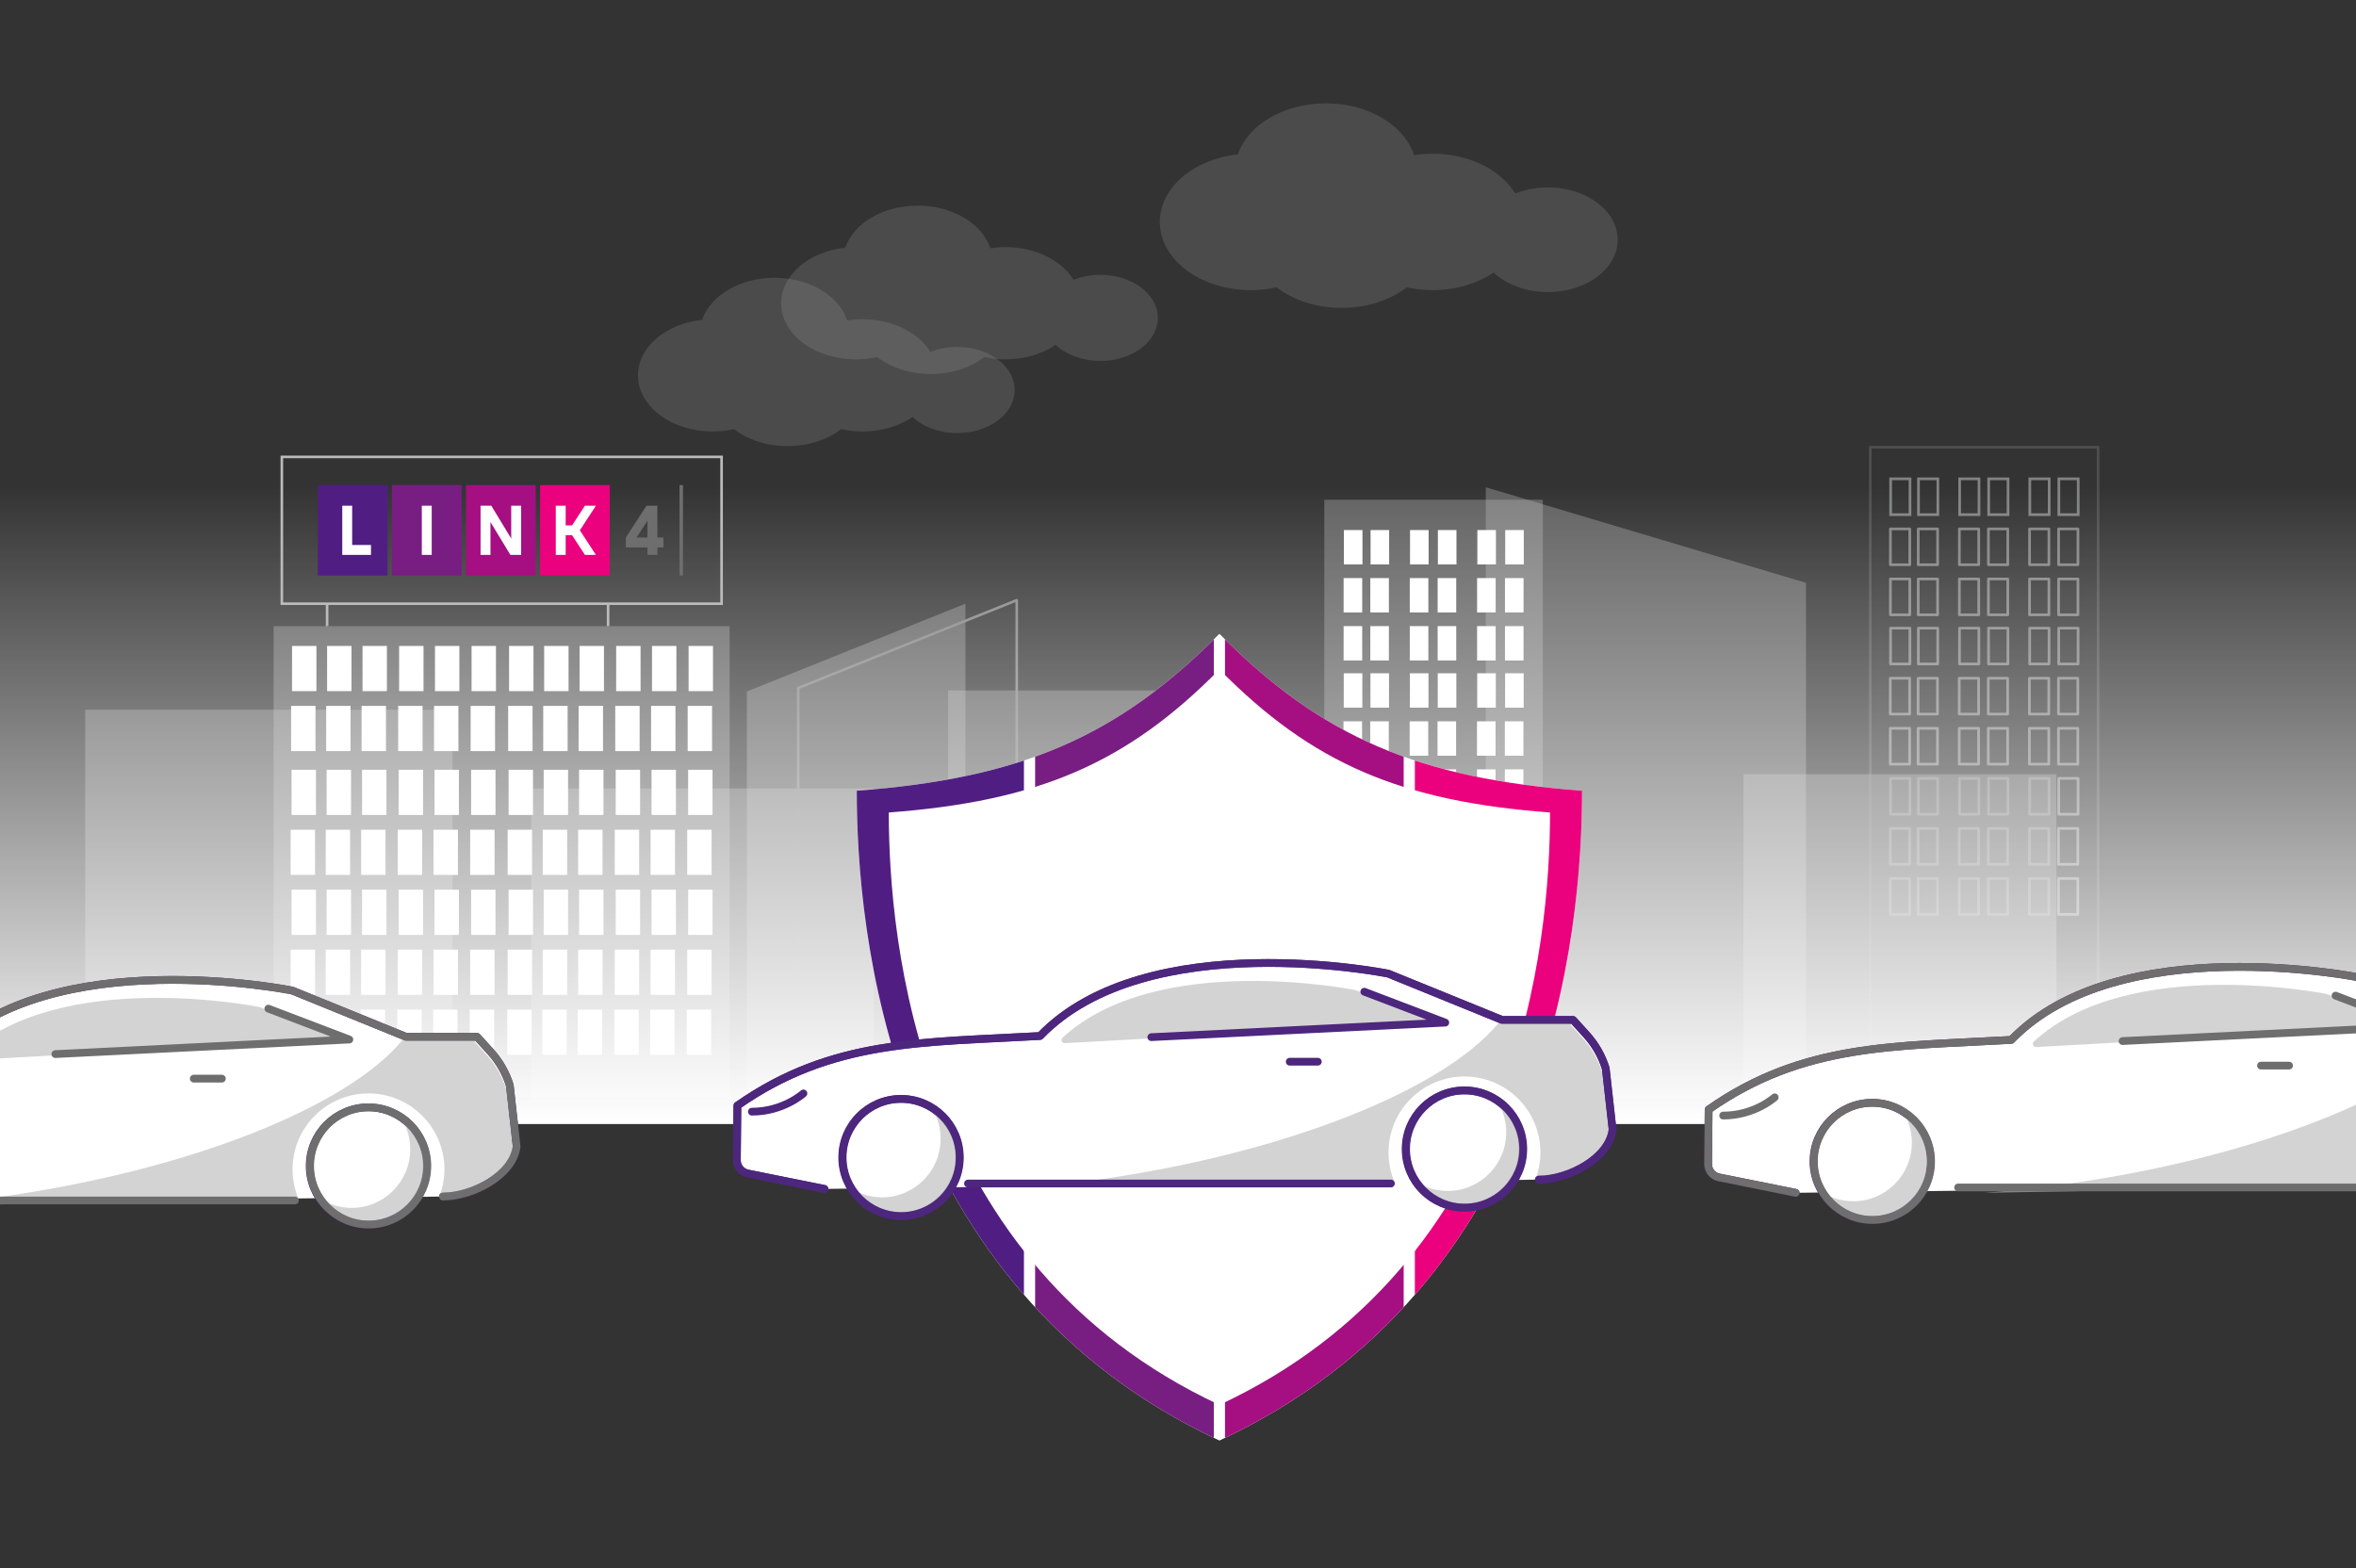
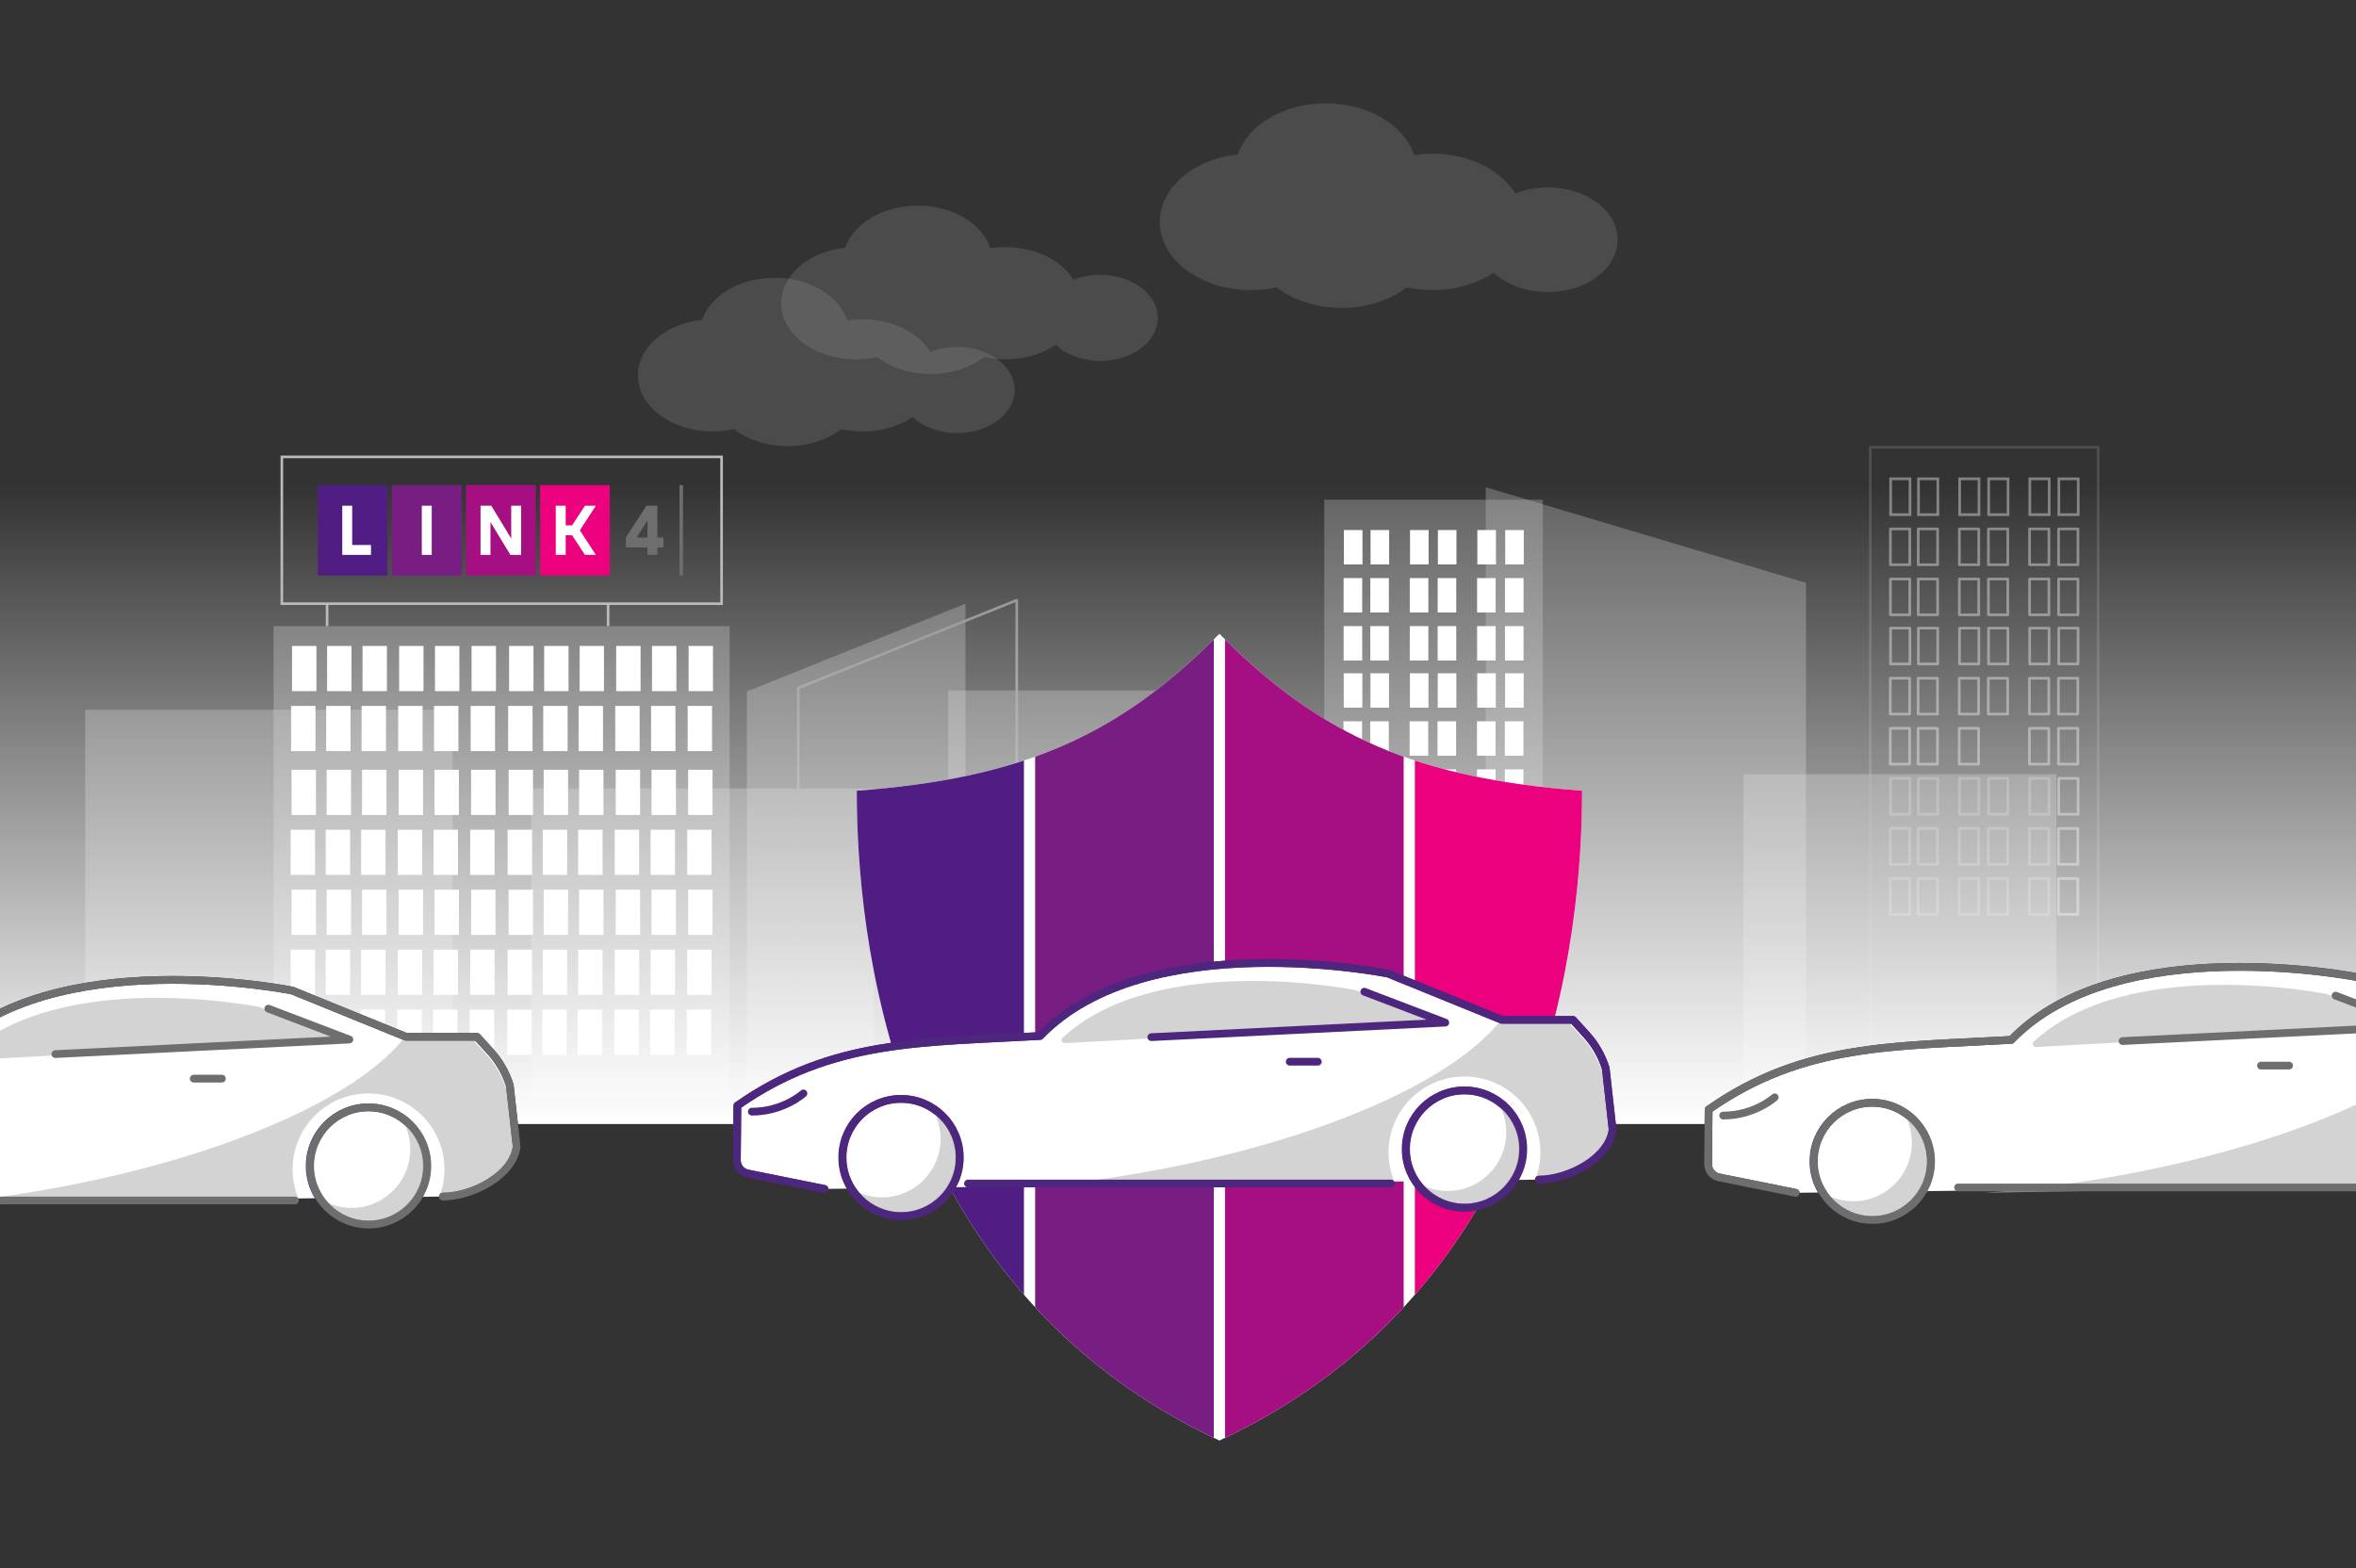
<svg xmlns="http://www.w3.org/2000/svg" id="Warstwa_1" viewBox="0 0 912.77 607.59">
  <rect x="0" y="0" width="912.77" height="607.59" fill="#333333" stroke="none" />
  <defs>
    <style>.cls-1,.cls-2{opacity:.35;}.cls-1,.cls-3,.cls-4,.cls-5,.cls-6,.cls-7,.cls-8,.cls-9{fill:none;}.cls-1,.cls-4,.cls-6,.cls-7,.cls-10,.cls-9{stroke-linejoin:round;}.cls-1,.cls-4,.cls-6,.cls-8{stroke:#818282;}.cls-1,.cls-4,.cls-8{stroke-width:1.04px;}.cls-11,.cls-12,.cls-2,.cls-13,.cls-5,.cls-14,.cls-15,.cls-16,.cls-17,.cls-18,.cls-19,.cls-20,.cls-21{stroke-width:0px;}.cls-11,.cls-13{fill:#6e6e6e;}.cls-12{fill:#781e82;}.cls-2,.cls-14,.cls-21{fill:#bcbbbb;}.cls-3{stroke:#bcbbbb;}.cls-3,.cls-8{stroke-miterlimit:10;}.cls-13,.cls-17{fill-rule:evenodd;}.cls-14{opacity:.18;}.cls-15,.cls-17,.cls-10{fill:#fff;}.cls-16{fill:#eb007d;}.cls-22{clip-path:url(#clippath);}.cls-18{fill:#501e82;}.cls-7{stroke:#6e6e6e;}.cls-7,.cls-10,.cls-9{stroke-linecap:round;stroke-width:3px;}.cls-19{fill:url(#Gradient_bez_nazwy_5);}.cls-20{fill:#a50f82;}.cls-10,.cls-9{stroke:#4d267d;}.cls-21{opacity:.65;}</style>
    <linearGradient id="Gradient_bez_nazwy_5" x1="440.54" y1="2838.89" x2="440.54" y2="2501.06" gradientTransform="translate(0 -1637.72) scale(1 .73)" gradientUnits="userSpaceOnUse">
      <stop offset="0" stop-color="#fff" />
      <stop offset="1" stop-color="#fff" stop-opacity="0" />
    </linearGradient>
    <clipPath id="clippath">
      <path class="cls-5" d="M472.43,245.57c-39.61,40.21-77.39,56.06-140.5,60.81,0,53.99,11.9,191.82,140.5,251.77,128.6-59.94,140.5-197.77,140.5-251.77-63.1-4.75-100.89-20.6-140.5-60.81h0Z" />
    </clipPath>
  </defs>
  <rect class="cls-2" x="33.01" y="274.99" width="142.31" height="144.92" />
  <polygon class="cls-2" points="699.68 425.51 575.62 425.51 575.62 188.8 699.68 225.83 699.68 425.51" />
  <rect class="cls-2" x="513.07" y="193.64" width="84.66" height="233.11" />
  <rect class="cls-2" x="205.79" y="305.5" width="132.77" height="121.24" />
  <polygon class="cls-2" points="374.02 423.34 289.35 423.34 289.35 267.93 374.02 233.91 374.02 423.34" />
  <rect class="cls-15" x="520.65" y="205.38" width="7.2" height="13.32" />
  <rect class="cls-15" x="530.99" y="205.38" width="7.2" height="13.32" />
  <rect class="cls-15" x="546.28" y="205.38" width="7.2" height="13.32" />
  <rect class="cls-15" x="557.07" y="205.38" width="7.2" height="13.32" />
  <rect class="cls-15" x="572.36" y="205.38" width="7.2" height="13.32" />
  <rect class="cls-15" x="583.15" y="205.38" width="7.2" height="13.32" />
  <rect class="cls-15" x="520.55" y="223.99" width="7.2" height="13.32" />
  <rect class="cls-15" x="530.89" y="223.99" width="7.2" height="13.32" />
  <rect class="cls-15" x="546.18" y="223.99" width="7.2" height="13.32" />
  <rect class="cls-15" x="556.98" y="223.99" width="7.2" height="13.32" />
  <rect class="cls-15" x="572.26" y="223.99" width="7.2" height="13.32" />
  <rect class="cls-15" x="583.06" y="223.99" width="7.2" height="13.32" />
  <rect class="cls-15" x="520.55" y="242.6" width="7.2" height="13.32" />
  <rect class="cls-15" x="530.89" y="242.6" width="7.2" height="13.32" />
  <rect class="cls-15" x="546.18" y="242.6" width="7.2" height="13.32" />
  <rect class="cls-15" x="556.98" y="242.6" width="7.2" height="13.32" />
  <rect class="cls-15" x="572.26" y="242.6" width="7.2" height="13.32" />
  <rect class="cls-15" x="583.06" y="242.6" width="7.2" height="13.32" />
  <rect class="cls-15" x="520.6" y="260.87" width="7.2" height="13.32" />
  <rect class="cls-15" x="530.94" y="260.87" width="7.2" height="13.32" />
  <rect class="cls-15" x="546.23" y="260.87" width="7.2" height="13.32" />
  <rect class="cls-15" x="557.02" y="260.87" width="7.2" height="13.32" />
  <rect class="cls-15" x="572.31" y="260.87" width="7.2" height="13.32" />
  <rect class="cls-15" x="583.11" y="260.87" width="7.2" height="13.32" />
  <rect class="cls-15" x="520.5" y="279.49" width="7.2" height="13.32" />
  <rect class="cls-15" x="530.85" y="279.49" width="7.2" height="13.32" />
  <rect class="cls-15" x="546.13" y="279.49" width="7.2" height="13.32" />
  <rect class="cls-15" x="556.93" y="279.49" width="7.2" height="13.32" />
  <rect class="cls-15" x="572.22" y="279.49" width="7.2" height="13.32" />
  <rect class="cls-15" x="583.01" y="279.49" width="7.2" height="13.32" />
  <rect class="cls-15" x="520.5" y="298.1" width="7.2" height="13.32" />
  <rect class="cls-15" x="530.85" y="298.1" width="7.2" height="13.32" />
  <rect class="cls-15" x="546.13" y="298.1" width="7.2" height="13.32" />
  <rect class="cls-15" x="556.93" y="298.1" width="7.2" height="13.32" />
  <rect class="cls-15" x="572.22" y="298.1" width="7.2" height="13.32" />
  <rect class="cls-15" x="583.01" y="298.1" width="7.2" height="13.32" />
  <rect class="cls-15" x="520.6" y="316.71" width="7.2" height="13.32" />
  <rect class="cls-15" x="530.94" y="316.71" width="7.2" height="13.32" />
  <rect class="cls-15" x="546.23" y="316.71" width="7.2" height="13.32" />
  <rect class="cls-15" x="557.02" y="316.71" width="7.2" height="13.32" />
  <rect class="cls-15" x="572.31" y="316.71" width="7.2" height="13.32" />
  <rect class="cls-15" x="583.11" y="316.71" width="7.2" height="13.32" />
  <rect class="cls-15" x="520.5" y="335.32" width="7.2" height="13.32" />
  <rect class="cls-15" x="530.85" y="335.32" width="7.2" height="13.32" />
  <rect class="cls-15" x="546.13" y="335.32" width="7.2" height="13.32" />
  <rect class="cls-15" x="556.93" y="335.32" width="7.2" height="13.32" />
  <rect class="cls-15" x="572.22" y="335.32" width="7.2" height="13.32" />
  <rect class="cls-15" x="583.01" y="335.32" width="7.2" height="13.32" />
  <rect class="cls-15" x="520.5" y="353.94" width="7.2" height="13.32" />
  <rect class="cls-15" x="530.85" y="353.94" width="7.2" height="13.32" />
  <rect class="cls-15" x="546.13" y="353.94" width="7.2" height="13.32" />
  <rect class="cls-15" x="556.93" y="353.94" width="7.2" height="13.32" />
  <rect class="cls-15" x="572.22" y="353.94" width="7.2" height="13.32" />
  <rect class="cls-15" x="583.01" y="353.94" width="7.2" height="13.32" />
  <rect class="cls-2" x="675.46" y="299.98" width="121.24" height="121.24" />
  <rect class="cls-2" x="367.33" y="267.53" width="84.66" height="159.82" />
  <rect class="cls-2" x="106" y="242.6" width="176.66" height="182.44" />
  <rect class="cls-15" x="113.14" y="250.28" width="9.45" height="17.51" />
  <rect class="cls-15" x="126.73" y="250.28" width="9.45" height="17.51" />
  <rect class="cls-15" x="140.45" y="250.28" width="9.45" height="17.51" />
  <rect class="cls-15" x="154.63" y="250.28" width="9.45" height="17.51" />
  <rect class="cls-15" x="168.52" y="250.28" width="9.45" height="17.51" />
  <rect class="cls-15" x="182.7" y="250.28" width="9.45" height="17.51" />
  <rect class="cls-15" x="197.23" y="250.28" width="9.45" height="17.51" />
  <rect class="cls-15" x="210.82" y="250.28" width="9.45" height="17.51" />
  <rect class="cls-15" x="224.54" y="250.28" width="9.45" height="17.51" />
  <rect class="cls-15" x="238.72" y="250.28" width="9.45" height="17.51" />
  <rect class="cls-15" x="252.6" y="250.28" width="9.45" height="17.51" />
  <rect class="cls-15" x="266.78" y="250.28" width="9.45" height="17.51" />
  <rect class="cls-15" x="112.78" y="273.51" width="9.45" height="17.51" />
  <rect class="cls-15" x="126.37" y="273.51" width="9.45" height="17.51" />
  <rect class="cls-15" x="140.09" y="273.51" width="9.45" height="17.51" />
  <rect class="cls-15" x="154.27" y="273.51" width="9.45" height="17.51" />
  <rect class="cls-15" x="168.15" y="273.51" width="9.45" height="17.51" />
  <rect class="cls-15" x="182.34" y="273.51" width="9.45" height="17.51" />
  <rect class="cls-15" x="196.87" y="273.51" width="9.45" height="17.51" />
  <rect class="cls-15" x="210.46" y="273.51" width="9.45" height="17.51" />
  <rect class="cls-15" x="224.17" y="273.51" width="9.45" height="17.51" />
  <rect class="cls-15" x="238.36" y="273.51" width="9.45" height="17.51" />
  <rect class="cls-15" x="252.24" y="273.51" width="9.45" height="17.51" />
  <rect class="cls-15" x="266.42" y="273.51" width="9.45" height="17.51" />
  <rect class="cls-15" x="112.96" y="298.26" width="9.45" height="17.51" />
  <rect class="cls-15" x="126.55" y="298.26" width="9.45" height="17.51" />
  <rect class="cls-15" x="140.27" y="298.26" width="9.45" height="17.51" />
  <rect class="cls-15" x="154.45" y="298.26" width="9.45" height="17.51" />
  <rect class="cls-15" x="168.34" y="298.26" width="9.45" height="17.51" />
  <rect class="cls-15" x="182.52" y="298.26" width="9.45" height="17.51" />
  <rect class="cls-15" x="197.05" y="298.26" width="9.45" height="17.51" />
  <rect class="cls-15" x="210.64" y="298.26" width="9.45" height="17.51" />
  <rect class="cls-15" x="224.35" y="298.26" width="9.45" height="17.51" />
  <rect class="cls-15" x="238.54" y="298.26" width="9.45" height="17.51" />
  <rect class="cls-15" x="252.42" y="298.26" width="9.45" height="17.51" />
  <rect class="cls-15" x="266.6" y="298.26" width="9.45" height="17.51" />
  <rect class="cls-15" x="112.6" y="321.49" width="9.45" height="17.51" />
  <rect class="cls-15" x="126.19" y="321.49" width="9.45" height="17.51" />
  <rect class="cls-15" x="139.91" y="321.49" width="9.45" height="17.51" />
  <rect class="cls-15" x="154.09" y="321.49" width="9.45" height="17.51" />
  <rect class="cls-15" x="167.97" y="321.49" width="9.45" height="17.51" />
  <rect class="cls-15" x="182.16" y="321.49" width="9.45" height="17.51" />
  <rect class="cls-15" x="196.68" y="321.49" width="9.45" height="17.51" />
  <rect class="cls-15" x="210.28" y="321.49" width="9.45" height="17.51" />
  <rect class="cls-15" x="223.99" y="321.49" width="9.45" height="17.51" />
  <rect class="cls-15" x="238.17" y="321.49" width="9.45" height="17.51" />
  <rect class="cls-15" x="252.06" y="321.49" width="9.45" height="17.51" />
  <rect class="cls-15" x="266.24" y="321.49" width="9.45" height="17.51" />
  <rect class="cls-15" x="112.96" y="344.73" width="9.45" height="17.51" />
  <rect class="cls-15" x="126.55" y="344.73" width="9.45" height="17.51" />
  <rect class="cls-15" x="140.27" y="344.73" width="9.45" height="17.51" />
  <rect class="cls-15" x="154.45" y="344.73" width="9.45" height="17.51" />
  <rect class="cls-15" x="168.34" y="344.73" width="9.45" height="17.51" />
  <rect class="cls-15" x="182.52" y="344.73" width="9.45" height="17.51" />
  <rect class="cls-15" x="197.05" y="344.73" width="9.45" height="17.51" />
  <rect class="cls-15" x="210.64" y="344.73" width="9.45" height="17.51" />
  <rect class="cls-15" x="224.35" y="344.73" width="9.45" height="17.51" />
  <rect class="cls-15" x="238.54" y="344.73" width="9.45" height="17.51" />
  <rect class="cls-15" x="252.42" y="344.73" width="9.45" height="17.51" />
  <rect class="cls-15" x="266.6" y="344.73" width="9.45" height="17.51" />
  <rect class="cls-15" x="112.6" y="367.96" width="9.45" height="17.51" />
  <rect class="cls-15" x="126.19" y="367.96" width="9.45" height="17.51" />
  <rect class="cls-15" x="139.91" y="367.96" width="9.45" height="17.51" />
  <rect class="cls-15" x="154.09" y="367.96" width="9.45" height="17.51" />
  <rect class="cls-15" x="167.97" y="367.96" width="9.45" height="17.51" />
  <rect class="cls-15" x="182.16" y="367.96" width="9.45" height="17.51" />
  <rect class="cls-15" x="196.68" y="367.96" width="9.45" height="17.51" />
  <rect class="cls-15" x="210.28" y="367.96" width="9.45" height="17.51" />
  <rect class="cls-15" x="223.99" y="367.96" width="9.45" height="17.51" />
  <rect class="cls-15" x="238.17" y="367.96" width="9.45" height="17.51" />
  <rect class="cls-15" x="252.06" y="367.96" width="9.45" height="17.51" />
  <rect class="cls-15" x="266.24" y="367.96" width="9.45" height="17.51" />
  <rect class="cls-15" x="112.43" y="391.19" width="9.45" height="17.51" />
  <rect class="cls-15" x="126.02" y="391.19" width="9.45" height="17.51" />
  <rect class="cls-15" x="139.74" y="391.19" width="9.45" height="17.51" />
  <rect class="cls-15" x="153.92" y="391.19" width="9.45" height="17.51" />
  <rect class="cls-15" x="167.81" y="391.19" width="9.45" height="17.51" />
  <rect class="cls-15" x="181.99" y="391.19" width="9.45" height="17.51" />
  <rect class="cls-15" x="196.52" y="391.19" width="9.45" height="17.51" />
  <rect class="cls-15" x="210.11" y="391.19" width="9.45" height="17.51" />
  <rect class="cls-15" x="223.82" y="391.19" width="9.45" height="17.51" />
  <rect class="cls-15" x="238.01" y="391.19" width="9.45" height="17.51" />
  <rect class="cls-15" x="251.89" y="391.19" width="9.45" height="17.51" />
  <rect class="cls-15" x="266.07" y="391.19" width="9.45" height="17.51" />
  <rect class="cls-2" x="429.88" y="347.41" width="87.02" height="78.1" />
  <polygon class="cls-6" points="393.92 421.98 309.25 421.98 309.25 266.57 393.92 232.55 393.92 421.98" />
  <rect class="cls-8" x="732.48" y="185.52" width="7.5" height="13.89" />
  <rect class="cls-8" x="743.27" y="185.52" width="7.5" height="13.89" />
  <rect class="cls-8" x="759.21" y="185.52" width="7.5" height="13.89" />
  <rect class="cls-8" x="770.46" y="185.52" width="7.5" height="13.89" />
  <rect class="cls-8" x="786.4" y="185.52" width="7.5" height="13.89" />
  <rect class="cls-8" x="797.65" y="185.52" width="7.5" height="13.89" />
  <rect class="cls-1" x="724.59" y="173.28" width="88.27" height="243.03" />
  <rect class="cls-4" x="732.39" y="204.93" width="7.5" height="13.89" />
  <rect class="cls-4" x="743.17" y="204.93" width="7.5" height="13.89" />
  <rect class="cls-4" x="759.11" y="204.93" width="7.5" height="13.89" />
  <rect class="cls-4" x="770.36" y="204.93" width="7.5" height="13.89" />
  <rect class="cls-4" x="786.3" y="204.93" width="7.5" height="13.89" />
  <rect class="cls-4" x="797.55" y="204.93" width="7.5" height="13.89" />
  <rect class="cls-4" x="732.39" y="224.33" width="7.5" height="13.89" />
  <rect class="cls-4" x="743.17" y="224.33" width="7.5" height="13.89" />
  <rect class="cls-4" x="759.11" y="224.33" width="7.5" height="13.89" />
  <rect class="cls-4" x="770.36" y="224.33" width="7.5" height="13.89" />
  <rect class="cls-4" x="786.3" y="224.33" width="7.5" height="13.89" />
  <rect class="cls-4" x="797.55" y="224.33" width="7.5" height="13.89" />
  <rect class="cls-4" x="732.44" y="243.38" width="7.5" height="13.89" />
  <rect class="cls-4" x="743.22" y="243.38" width="7.5" height="13.89" />
  <rect class="cls-4" x="759.16" y="243.38" width="7.5" height="13.89" />
  <rect class="cls-4" x="770.41" y="243.38" width="7.5" height="13.89" />
  <rect class="cls-4" x="786.35" y="243.38" width="7.5" height="13.89" />
  <rect class="cls-4" x="797.6" y="243.38" width="7.5" height="13.89" />
  <rect class="cls-4" x="732.34" y="262.79" width="7.5" height="13.89" />
  <rect class="cls-4" x="743.12" y="262.79" width="7.5" height="13.89" />
  <rect class="cls-4" x="759.06" y="262.79" width="7.5" height="13.89" />
  <rect class="cls-4" x="770.31" y="262.79" width="7.5" height="13.89" />
  <rect class="cls-4" x="786.25" y="262.79" width="7.5" height="13.89" />
  <rect class="cls-4" x="797.5" y="262.79" width="7.5" height="13.89" />
  <rect class="cls-4" x="732.34" y="282.19" width="7.5" height="13.89" />
  <rect class="cls-4" x="743.12" y="282.19" width="7.5" height="13.89" />
  <rect class="cls-4" x="759.06" y="282.19" width="7.5" height="13.89" />
-   <rect class="cls-4" x="770.31" y="282.19" width="7.5" height="13.89" />
  <rect class="cls-4" x="786.25" y="282.19" width="7.5" height="13.89" />
  <rect class="cls-4" x="797.5" y="282.19" width="7.5" height="13.89" />
  <rect class="cls-4" x="732.44" y="301.59" width="7.5" height="13.89" />
  <rect class="cls-4" x="743.22" y="301.59" width="7.5" height="13.89" />
  <rect class="cls-4" x="759.16" y="301.59" width="7.5" height="13.89" />
  <rect class="cls-4" x="770.41" y="301.59" width="7.5" height="13.89" />
  <rect class="cls-4" x="786.35" y="301.59" width="7.5" height="13.89" />
  <rect class="cls-4" x="797.6" y="301.59" width="7.5" height="13.89" />
  <rect class="cls-4" x="732.34" y="321" width="7.5" height="13.89" />
  <rect class="cls-4" x="743.12" y="321" width="7.5" height="13.89" />
  <rect class="cls-4" x="759.06" y="321" width="7.5" height="13.89" />
  <rect class="cls-4" x="770.31" y="321" width="7.5" height="13.89" />
  <rect class="cls-4" x="786.25" y="321" width="7.5" height="13.89" />
  <rect class="cls-4" x="797.5" y="321" width="7.5" height="13.89" />
  <rect class="cls-4" x="732.34" y="340.4" width="7.5" height="13.89" />
  <rect class="cls-4" x="743.12" y="340.4" width="7.5" height="13.89" />
  <rect class="cls-4" x="759.06" y="340.4" width="7.5" height="13.89" />
  <rect class="cls-4" x="770.31" y="340.4" width="7.5" height="13.89" />
  <rect class="cls-4" x="786.25" y="340.4" width="7.5" height="13.89" />
  <rect class="cls-4" x="797.5" y="340.4" width="7.5" height="13.89" />
  <rect class="cls-19" x="-46.98" y="188.8" width="975.04" height="246.72" />
  <path class="cls-14" d="M599.7,72.61c-4.57,0-8.87.85-12.64,2.35-5.57-9.08-17.81-15.39-32.02-15.39-2.45,0-4.85.19-7.16.55-3.79-11.53-17.66-20.08-34.2-20.08s-30.2,8.41-34.12,19.8c-17.08,1.83-30.22,12.84-30.22,26.15,0,14.59,15.77,26.43,35.23,26.43,3.48,0,6.84-.38,10.01-1.09,6.4,4.92,15.33,7.98,25.22,7.98s18.82-3.06,25.22-7.98c3.17.7,6.53,1.09,10.01,1.09,9.08,0,17.36-2.58,23.61-6.81,4.96,4.61,12.54,7.56,21.05,7.56,14.93,0,27.04-9.08,27.04-20.28s-12.11-20.28-27.04-20.28Z" />
  <path class="cls-14" d="M426.32,106.47c-3.76,0-7.29.7-10.4,1.94-4.59-7.47-14.65-12.66-26.34-12.66-2.02,0-3.99.16-5.89.45-3.12-9.48-14.53-16.52-28.14-16.52s-24.84,6.92-28.07,16.29c-14.06,1.5-24.86,10.56-24.86,21.52,0,12.01,12.98,21.74,28.99,21.74,2.86,0,5.62-.32,8.24-.9,5.26,4.05,12.61,6.57,20.75,6.57s15.49-2.52,20.75-6.57c2.61.58,5.37.9,8.24.9,7.47,0,14.28-2.12,19.42-5.6,4.08,3.79,10.32,6.22,17.32,6.22,12.28,0,22.24-7.47,22.24-16.68s-9.96-16.68-22.24-16.68Z" />
  <path class="cls-14" d="M370.86,134.42c-3.76,0-7.29.7-10.4,1.94-4.59-7.47-14.65-12.66-26.34-12.66-2.02,0-3.99.16-5.89.45-3.12-9.48-14.53-16.52-28.14-16.52s-24.84,6.92-28.07,16.29c-14.06,1.5-24.86,10.56-24.86,21.52,0,12.01,12.98,21.74,28.99,21.74,2.86,0,5.62-.32,8.24-.9,5.26,4.05,12.61,6.57,20.75,6.57s15.49-2.52,20.75-6.57c2.61.58,5.37.9,8.24.9,7.47,0,14.28-2.12,19.42-5.6,4.08,3.79,10.32,6.22,17.32,6.22,12.28,0,22.24-7.47,22.24-16.68s-9.96-16.68-22.24-16.68Z" />
  <rect class="cls-3" x="109.19" y="177.03" width="170.37" height="56.88" />
  <rect class="cls-12" x="151.83" y="187.95" width="27.01" height="35.03" />
  <rect class="cls-15" x="163.42" y="195.94" width="3.84" height="19.06" />
  <rect class="cls-20" x="180.53" y="187.95" width="27.01" height="35.03" />
  <polygon class="cls-17" points="198.06 195.94 198.06 208.67 190.34 195.94 186.18 195.94 186.18 215 190.02 215 190.02 202.27 197.74 215 201.9 215 201.9 195.94 198.06 195.94" />
  <rect class="cls-18" x="123.13" y="187.95" width="27.01" height="35.03" />
  <polygon class="cls-17" points="136.44 211.16 136.44 195.94 132.6 195.94 132.6 215 143.73 215 143.73 211.16 136.44 211.16" />
  <rect class="cls-16" x="209.23" y="187.95" width="27.01" height="35.03" />
  <polygon class="cls-17" points="230.87 195.94 226.61 195.94 221.65 203.55 219.16 203.55 219.16 195.94 215.32 195.94 215.32 215 219.16 215 219.16 207.39 221.65 207.39 226.61 215 230.87 215 224.65 205.47 230.87 195.94" />
  <path class="cls-13" d="M254.68,208.27v-12.33h-4.21l-8,12.33v3.84h8.37v2.89h3.84v-2.89h2.35v-3.84h-2.35ZM250.84,208.27h-4.21l4.21-6.54v6.54Z" />
  <rect class="cls-11" x="263.26" y="187.95" width="1.35" height="35.03" />
  <path class="cls-15" d="M472.43,245.57c-39.61,40.21-77.39,56.06-140.5,60.81,0,53.99,11.9,191.82,140.5,251.77,128.6-59.94,140.5-197.77,140.5-251.77-63.1-4.75-100.89-20.6-140.5-60.81h0Z" />
  <g class="cls-22">
    <rect class="cls-12" x="401.03" y="241.7" width="69.23" height="323.32" />
    <rect class="cls-20" x="474.59" y="241.7" width="69.23" height="323.32" />
    <rect class="cls-18" x="327.47" y="241.7" width="69.23" height="323.32" />
    <rect class="cls-16" x="548.15" y="241.7" width="69.23" height="323.32" />
  </g>
  <path class="cls-10" d="M972.49,458.56c11.33,0,27.2-8.14,28.54-19.39l-2.65-23.72c-1.51-4.83-4.05-9.28-7.46-13.03l-5.21-5.73h-27.5s-44.1-17.94-44.1-17.94c0,0-93.39-18.89-134.89,24.17-45.14,2.59-80.51,1.21-117.25,26.98l-.2,21.1c-.02,2.42,1.62,4.54,3.97,5.14l29.95,6.03" />
  <circle class="cls-10" cx="725.29" cy="449.99" r="22.7" />
  <path class="cls-21" d="M718,465.44c12.54,0,22.7-10.16,22.7-22.7,0-3.79-.94-7.36-2.58-10.5,5.22,4.16,8.58,10.56,8.58,17.75,0,12.54-10.16,22.7-22.7,22.7-8.75,0-16.32-4.95-20.11-12.2,3.88,3.09,8.78,4.95,14.12,4.95Z" />
  <path class="cls-21" d="M973.08,448.03c0-16.25-13.17-29.42-29.42-29.42-16.25,0-29.42,13.17-29.42,29.42,0,4.09.84,7.98,2.34,11.52l-147.67,2.61c10.64-.81,21.57-1.98,32.7-3.56,73.53-10.42,134-35.05,155.14-60.59h.02s27.5,0,27.5,0l5.21,5.73c3.41,3.75,5.95,8.19,7.46,13.03l2.65,23.72c-1.34,11.25-13.39,18.03-24.71,18.03l-3.78.07c1.26-3.28,1.98-6.83,1.98-10.55Z" />
  <line class="cls-7" x1="915.16" y1="460.09" x2="758.61" y2="460.09" />
  <line class="cls-7" x1="886.85" y1="412.88" x2="875.96" y2="412.88" />
  <path class="cls-7" d="M687.56,425.17s-7.78,7.07-19.97,7.07" />
  <path class="cls-21" d="M787.97,403.57c36.67-33.97,113.42-18.44,113.42-18.44l31.73,12.6-144.26,7.96c-1.14.06-1.73-1.34-.9-2.12Z" />
  <polyline class="cls-7" points="904.84 385.77 936.23 397.73 822.33 403.37" />
  <circle class="cls-7" cx="725.45" cy="449.99" r="22.7" />
  <path class="cls-7" d="M972.49,458.56c11.33,0,27.2-8.14,28.54-19.39l-2.65-23.72c-1.51-4.83-4.05-9.28-7.46-13.03l-5.21-5.73h-27.5s-44.1-17.94-44.1-17.94c0,0-93.39-18.89-134.89,24.17-45.14,2.59-80.51,1.21-117.25,26.98l-.2,21.1c-.02,2.42,1.62,4.54,3.97,5.14l29.95,6.03" />
  <path class="cls-10" d="M171.6,463.61c11.33,0,27.2-8.14,28.54-19.39l-2.65-23.72c-1.51-4.83-4.05-9.28-7.46-13.03l-5.21-5.73h-27.5s-44.1-17.94-44.1-17.94c0,0-93.39-18.89-134.89,24.17-45.14,2.59-80.51,1.21-117.25,26.98l-.2,21.1c-.02,2.42,1.62,4.54,3.97,5.14l29.95,6.03" />
  <circle class="cls-10" cx="142.69" cy="451.76" r="22.7" />
  <path class="cls-21" d="M136.24,468.01c12.54,0,22.7-10.16,22.7-22.7,0-3.79-.94-7.36-2.58-10.5,5.22,4.16,8.58,10.56,8.58,17.75,0,12.54-10.16,22.7-22.7,22.7-8.75,0-16.32-4.95-20.11-12.2,3.88,3.09,8.78,4.95,14.12,4.95Z" />
  <path class="cls-21" d="M172.19,453.08c0-16.25-13.17-29.42-29.42-29.42-16.25,0-29.42,13.17-29.42,29.42,0,4.09.84,7.98,2.34,11.52l-147.67,2.61c10.64-.81,21.57-1.98,32.7-3.56,73.53-10.42,134-35.05,155.14-60.59h.02s27.5,0,27.5,0l5.21,5.73c3.41,3.75,5.95,8.19,7.46,13.03l2.65,23.72c-1.34,11.25-13.39,18.03-24.71,18.03l-3.78.07c1.26-3.28,1.98-6.83,1.98-10.55Z" />
  <line class="cls-7" x1="114.27" y1="465.14" x2="-42.28" y2="465.14" />
  <line class="cls-7" x1="85.96" y1="417.93" x2="75.07" y2="417.93" />
  <path class="cls-21" d="M-12.92,408.62c36.67-33.97,113.42-18.44,113.42-18.44l31.73,12.6-144.26,7.96c-1.14.06-1.73-1.34-.9-2.12Z" />
  <polyline class="cls-7" points="103.96 390.81 135.35 402.78 21.44 408.42" />
  <circle class="cls-7" cx="142.85" cy="451.76" r="22.7" />
  <path class="cls-7" d="M171.6,463.61c11.33,0,27.2-8.14,28.54-19.39l-2.65-23.72c-1.51-4.83-4.05-9.28-7.46-13.03l-5.21-5.73h-27.5s-44.1-17.94-44.1-17.94c0,0-93.39-18.89-134.89,24.17-45.14,2.59-80.51,1.21-117.25,26.98l-.2,21.1c-.02,2.42,1.62,4.54,3.97,5.14l29.95,6.03" />
  <line class="cls-3" x1="126.73" y1="233.91" x2="126.73" y2="242.6" />
  <line class="cls-3" x1="235.59" y1="233.91" x2="235.59" y2="242.6" />
-   <path class="cls-15" d="M472.43,259.37c-36.11,36.66-70.56,51.11-128.09,55.44,0,49.23,10.84,174.88,128.09,229.53,117.25-54.65,128.09-180.31,128.09-229.53-57.53-4.33-91.98-18.78-128.09-55.44h0Z" />
+   <path class="cls-15" d="M472.43,259.37h0Z" />
  <path class="cls-10" d="M596.2,457.05c11.33,0,27.2-8.14,28.54-19.39l-2.65-23.72c-1.51-4.83-4.05-9.28-7.46-13.03l-5.21-5.73h-27.5s-44.1-17.94-44.1-17.94c0,0-93.39-18.89-134.89,24.17-45.14,2.59-80.51,1.21-117.25,26.98l-.2,21.1c-.02,2.42,1.62,4.54,3.97,5.14l29.95,6.03" />
  <circle class="cls-10" cx="567.28" cy="445.2" r="22.7" />
  <circle class="cls-10" cx="349" cy="448.48" r="22.7" />
  <path class="cls-21" d="M560.84,461.45c12.54,0,22.7-10.16,22.7-22.7,0-3.79-.94-7.36-2.58-10.5,5.22,4.16,8.58,10.56,8.58,17.75,0,12.54-10.16,22.7-22.7,22.7-8.75,0-16.32-4.95-20.11-12.2,3.88,3.09,8.78,4.95,14.12,4.95Z" />
  <path class="cls-21" d="M341.71,463.93c12.54,0,22.7-10.16,22.7-22.7,0-3.79-.94-7.36-2.58-10.5,5.22,4.16,8.58,10.56,8.58,17.75,0,12.54-10.16,22.7-22.7,22.7-8.75,0-16.32-4.95-20.11-12.2,3.88,3.09,8.78,4.95,14.12,4.95Z" />
  <path class="cls-21" d="M596.79,446.52c0-16.25-13.17-29.42-29.42-29.42-16.25,0-29.42,13.17-29.42,29.42,0,4.09.84,7.98,2.34,11.52l-147.67,1.3c10.64-.81,21.57-.68,32.7-2.25,73.53-10.42,134-35.05,155.14-60.59h.02s27.5,0,27.5,0l5.21,5.73c3.41,3.75,5.95,8.19,7.46,13.03l2.65,23.72c-1.34,11.25-13.39,18.03-24.71,18.03l-3.78.07c1.26-3.28,1.98-6.83,1.98-10.55Z" />
  <line class="cls-9" x1="538.87" y1="458.57" x2="375.02" y2="458.57" />
  <line class="cls-9" x1="510.56" y1="411.37" x2="499.67" y2="411.37" />
  <path class="cls-9" d="M311.27,423.66s-7.78,7.07-19.97,7.07" />
  <path class="cls-21" d="M411.68,402.06c36.67-33.97,113.42-18.44,113.42-18.44l31.73,12.6-144.26,7.96c-1.14.06-1.73-1.34-.9-2.12Z" />
  <circle class="cls-9" cx="567.45" cy="445.2" r="22.7" />
  <circle class="cls-9" cx="349.16" cy="448.48" r="22.7" />
  <path class="cls-9" d="M596.2,457.05c11.33,0,27.2-8.14,28.54-19.39l-2.65-23.72c-1.51-4.83-4.05-9.28-7.46-13.03l-5.21-5.73h-27.5s-44.1-17.94-44.1-17.94c0,0-93.39-18.89-134.89,24.17-45.14,2.59-80.51,1.21-117.25,26.98l-.2,21.1c-.02,2.42,1.62,4.54,3.97,5.14l29.95,6.03" />
  <polyline class="cls-9" points="528.56 384.25 559.94 396.22 446.04 401.86" />
</svg>